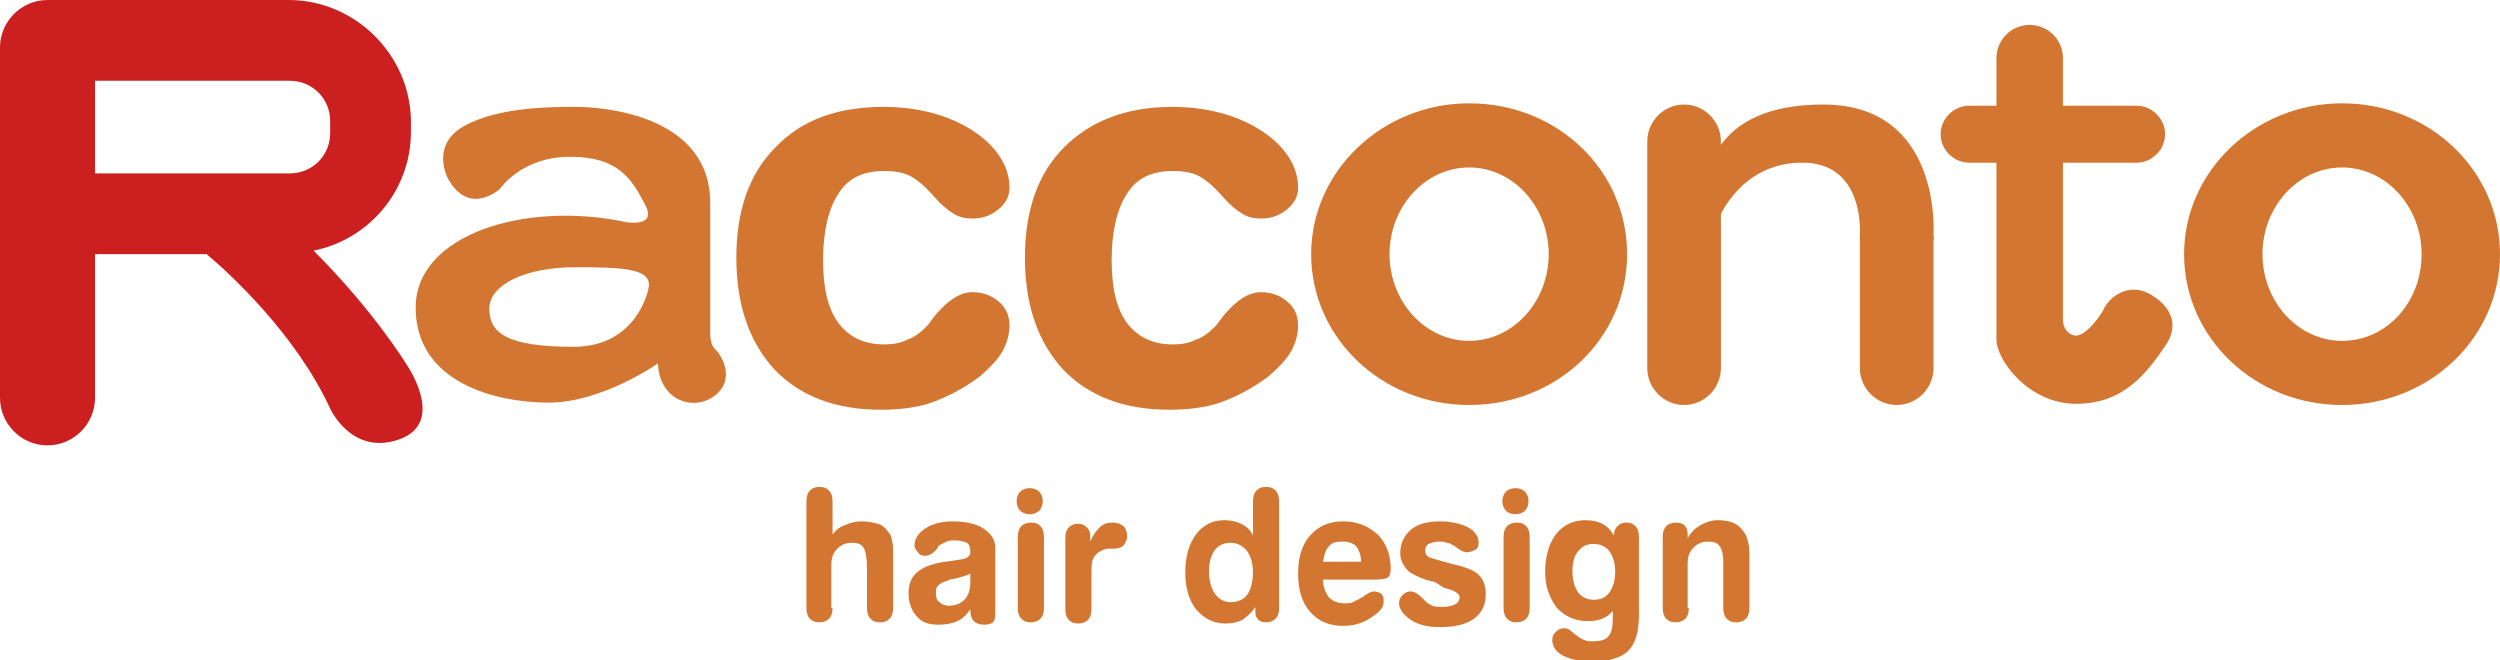
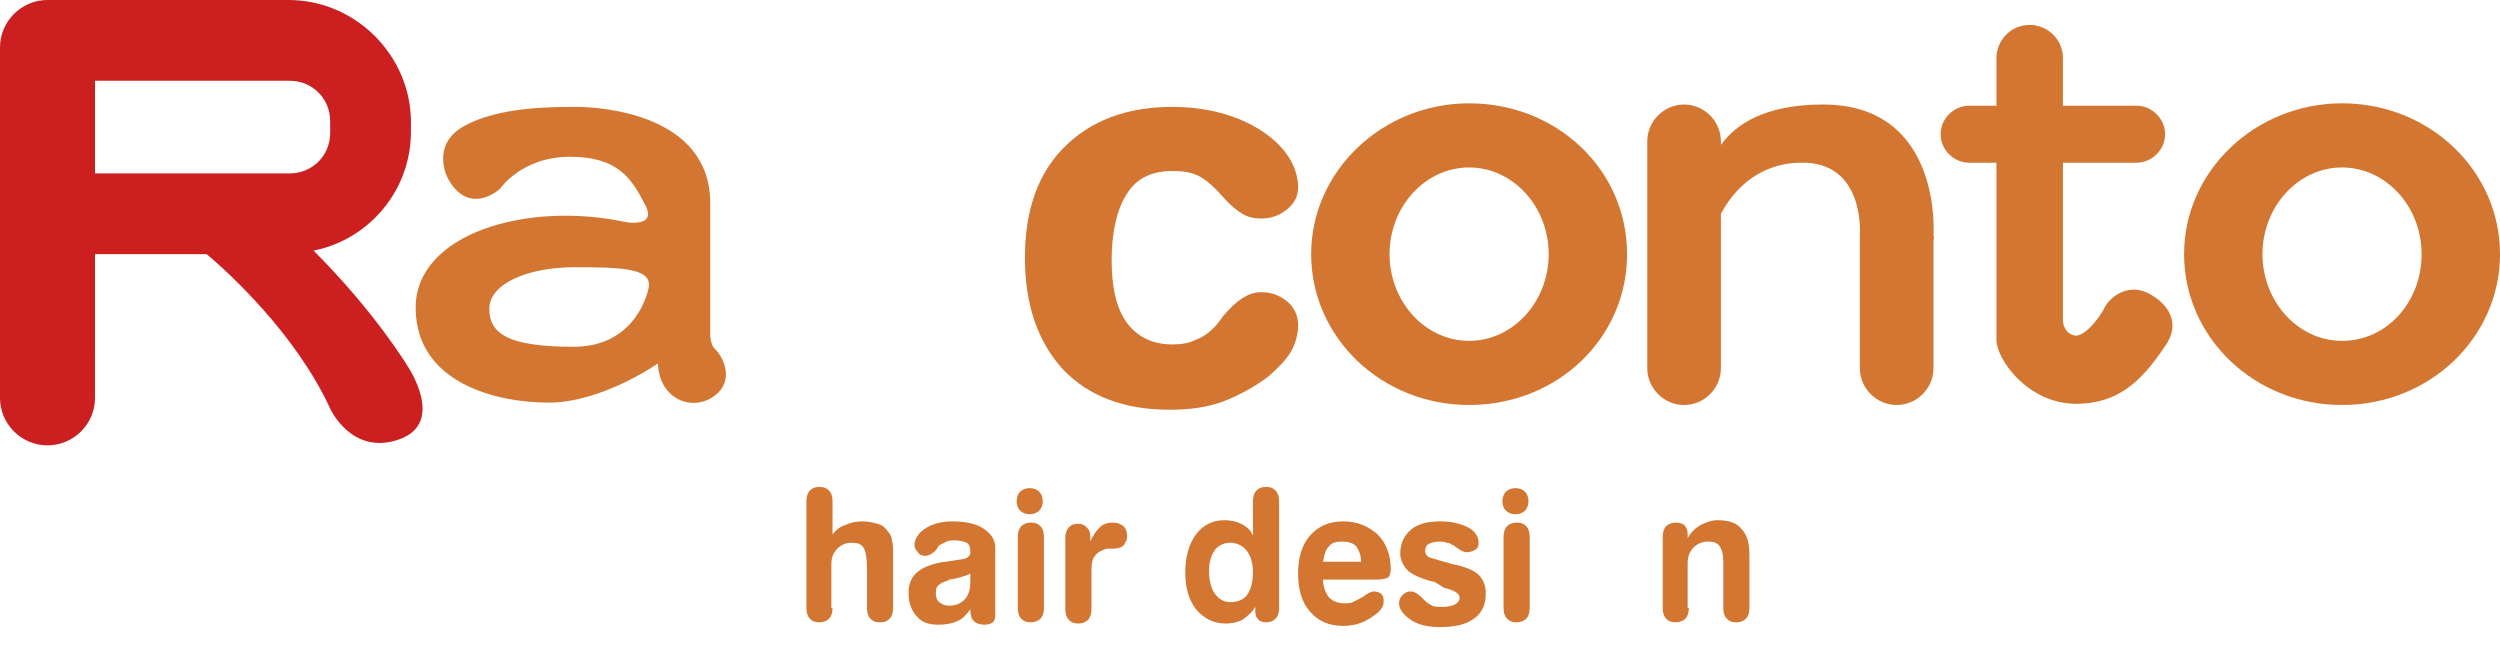
<svg xmlns="http://www.w3.org/2000/svg" version="1.1" id="レイヤー_3" x="0px" y="0px" viewBox="0 0 210.5 55.6" style="enable-background:new 0 0 210.5 55.6;" xml:space="preserve">
  <style type="text/css">
	.st0{fill:#CC1F1F;}
	.st1{fill:#D37631;}
</style>
  <path class="st0" d="M34.3,30.8c0,0-2.7-4.5-7.9-9.7c4.6-0.9,8.2-5,8.2-10v-1C34.5,4.6,29.9,0,24.3,0H4.1v0C4,0,4,0,4,0  C1.8,0,0,1.8,0,4v29.5c0,2.2,1.8,4,4,4c2.2,0,4-1.8,4-4V21.4h9.4c1.8,1.5,7.5,6.7,10.4,13c0,0,1.8,4,5.8,2.6  C37.6,35.6,34.3,30.8,34.3,30.8z M8,6.8h16.4c1.9,0,3.4,1.5,3.4,3.4v1c0,1.9-1.5,3.4-3.4,3.4H8V6.8z" />
  <g>
-     <path class="st1" d="M85,15.8c0,0.7-0.3,1.3-0.9,1.8c-0.6,0.5-1.3,0.8-2.2,0.8c-0.6,0-1.1-0.1-1.6-0.4s-1.1-0.8-1.7-1.5   c-0.7-0.8-1.4-1.4-2-1.7c-0.6-0.3-1.3-0.4-2.2-0.4c-1.7,0-3,0.6-3.8,1.9c-0.8,1.2-1.3,3.1-1.3,5.6c0,2.3,0.4,4.1,1.3,5.3   c0.9,1.2,2.2,1.8,3.8,1.8c0.8,0,1.4-0.1,2-0.4c0.6-0.2,1.1-0.6,1.6-1.1c0.2-0.2,0.4-0.5,0.7-0.9c1.1-1.3,2.1-2,3.2-2   c0.9,0,1.6,0.3,2.2,0.8c0.6,0.5,0.9,1.2,0.9,2c0,0.7-0.2,1.5-0.6,2.2c-0.4,0.7-1.1,1.4-1.9,2.1c-1.2,0.9-2.5,1.6-3.8,2.1   s-2.9,0.7-4.5,0.7c-3.8,0-6.8-1.1-9-3.4c-2.1-2.3-3.2-5.4-3.2-9.4c0-4,1.1-7.1,3.3-9.3c2.2-2.3,5.2-3.4,9.1-3.4   c2.9,0,5.5,0.7,7.5,2S85,14,85,15.8z" />
-   </g>
+     </g>
  <g>
    <path class="st1" d="M109.3,15.8c0,0.7-0.3,1.3-0.9,1.8c-0.6,0.5-1.3,0.8-2.2,0.8c-0.6,0-1.1-0.1-1.6-0.4s-1.1-0.8-1.7-1.5   c-0.7-0.8-1.4-1.4-2-1.7c-0.6-0.3-1.3-0.4-2.2-0.4c-1.7,0-3,0.6-3.8,1.9c-0.8,1.2-1.3,3.1-1.3,5.6c0,2.3,0.4,4.1,1.3,5.3   c0.9,1.2,2.2,1.8,3.8,1.8c0.8,0,1.4-0.1,2-0.4c0.6-0.2,1.1-0.6,1.6-1.1c0.2-0.2,0.4-0.5,0.7-0.9c1.1-1.3,2.1-2,3.2-2   c0.9,0,1.6,0.3,2.2,0.8c0.6,0.5,0.9,1.2,0.9,2c0,0.7-0.2,1.5-0.6,2.2c-0.4,0.7-1.1,1.4-1.9,2.1c-1.2,0.9-2.5,1.6-3.8,2.1   s-2.9,0.7-4.5,0.7c-3.8,0-6.8-1.1-9-3.4c-2.1-2.3-3.2-5.4-3.2-9.4c0-4,1.1-7.1,3.3-9.3S94.8,9,98.7,9c2.9,0,5.5,0.7,7.5,2   S109.3,14,109.3,15.8z" />
  </g>
  <path class="st1" d="M60.2,29.4c-0.4-0.4-0.4-1.2-0.4-1.2s0-3.6,0-11.1S50.6,9,48.5,9c-2.1,0-6.5,0-9.4,1.6  c-2.9,1.6-1.4,4.4-1.4,4.4c1.8,3.3,4.4,0.9,4.4,0.9s1.8-2.7,5.9-2.7c4.1,0,5.2,1.9,6.3,4c1.1,2-1.6,1.5-1.6,1.5  C44.3,16.9,35,19.7,35,25.9c0,6.3,6.7,8,11.2,8s9.2-3.3,9.2-3.3c0.1,3.1,3,4.1,4.8,2.7C62,31.9,60.7,29.8,60.2,29.4z M54.6,24.3  c0,0-0.9,4.9-6.3,4.9c-5.5,0-7.1-1.1-7.1-3.2s3.2-3.5,7.2-3.5C52.5,22.5,55,22.6,54.6,24.3z" />
  <path class="st1" d="M123.7,8.7c-7.3,0-13.3,5.7-13.3,12.7s5.9,12.7,13.3,12.7S137,28.5,137,21.4S131.1,8.7,123.7,8.7z M123.7,28.7  c-3.7,0-6.7-3.3-6.7-7.3s3-7.3,6.7-7.3s6.7,3.3,6.7,7.3S127.4,28.7,123.7,28.7z" />
  <path class="st1" d="M197.2,8.7c-7.3,0-13.3,5.7-13.3,12.7s5.9,12.7,13.3,12.7s13.3-5.7,13.3-12.7S204.6,8.7,197.2,8.7z M197.2,28.7  c-3.7,0-6.7-3.3-6.7-7.3s3-7.3,6.7-7.3s6.7,3.3,6.7,7.3S201,28.7,197.2,28.7z" />
-   <path class="st1" d="M162.8,19.8L162.8,19.8c0,0,0.8-11-9.3-11c-4.8,0-7.3,1.6-8.6,3.4v-0.3c0-1.7-1.4-3.1-3.1-3.1  c-1.7,0-3.1,1.4-3.1,3.1V31c0,1.7,1.4,3.1,3.1,3.1c1.7,0,3.1-1.4,3.1-3.1V18c0.9-1.7,2.9-4.2,6.6-4.3c5.6-0.2,5.1,6.1,5.1,6.1h0  c0,0.1,0,0.3,0,0.4V31c0,1.7,1.4,3.1,3.1,3.1s3.1-1.4,3.1-3.1V20.2C162.9,20,162.8,19.9,162.8,19.8z" />
+   <path class="st1" d="M162.8,19.8L162.8,19.8c0,0,0.8-11-9.3-11c-4.8,0-7.3,1.6-8.6,3.4v-0.3c0-1.7-1.4-3.1-3.1-3.1  c-1.7,0-3.1,1.4-3.1,3.1V31c0,1.7,1.4,3.1,3.1,3.1c1.7,0,3.1-1.4,3.1-3.1V18c0.9-1.7,2.9-4.2,6.6-4.3c5.6-0.2,5.1,6.1,5.1,6.1c0,0.1,0,0.3,0,0.4V31c0,1.7,1.4,3.1,3.1,3.1s3.1-1.4,3.1-3.1V20.2C162.9,20,162.8,19.9,162.8,19.8z" />
  <path class="st1" d="M181.4,25c-2.1-1.5-3.9,0.1-4.3,1.1c-0.5,0.9-1.8,2.5-2.6,2.1c-0.8-0.3-0.8-1.2-0.8-1.2v-2.8v-0.7v-9.8h6.2  c1.3,0,2.4-1.1,2.4-2.4c0-1.3-1.1-2.4-2.4-2.4h-6.2v-4c0-1.6-1.3-2.8-2.8-2.8c-1.6,0-2.8,1.3-2.8,2.8v4h-2.3c-1.3,0-2.4,1.1-2.4,2.4  c0,1.3,1.1,2.4,2.4,2.4h2.3v9.8v0.7c0,1.1,0,3.1,0,4.4c0,1.7,2.7,5.4,6.7,5.4c4,0,5.9-2.5,7.6-5C184,26.5,181.4,25,181.4,25z" />
  <g>
    <path class="st1" d="M70.1,51.2c0,0.4-0.1,0.7-0.3,0.9c-0.2,0.2-0.5,0.3-0.8,0.3c-0.4,0-0.6-0.1-0.8-0.3c-0.2-0.2-0.3-0.5-0.3-0.9   v-9c0-0.4,0.1-0.7,0.3-0.9c0.2-0.2,0.4-0.3,0.8-0.3c0.4,0,0.6,0.1,0.8,0.3c0.2,0.2,0.3,0.5,0.3,0.9V45c0.3-0.4,0.7-0.7,1.1-0.8   c0.4-0.2,0.9-0.3,1.4-0.3c0.5,0,0.9,0.1,1.3,0.2s0.7,0.4,0.9,0.7c0.2,0.2,0.3,0.5,0.3,0.7c0.1,0.3,0.1,0.7,0.1,1.3V47v4.2   c0,0.4-0.1,0.7-0.3,0.9c-0.2,0.2-0.4,0.3-0.8,0.3c-0.4,0-0.6-0.1-0.8-0.3c-0.2-0.2-0.3-0.5-0.3-0.9V48c0-1-0.1-1.6-0.3-1.9   c-0.2-0.3-0.5-0.4-1-0.4c-0.5,0-0.9,0.2-1.2,0.5c-0.3,0.3-0.5,0.7-0.5,1.3V51.2z" />
    <path class="st1" d="M83.8,46.1v4.7c0,0.2,0,0.4,0,0.6s0,0.3,0,0.4c0,0.3-0.1,0.5-0.2,0.6s-0.4,0.2-0.7,0.2c-0.4,0-0.7-0.1-0.9-0.3   c-0.2-0.2-0.3-0.5-0.3-1c-0.3,0.4-0.6,0.8-1.1,1c-0.4,0.2-1,0.3-1.6,0.3c-0.8,0-1.4-0.2-1.8-0.7c-0.4-0.4-0.7-1.1-0.7-1.9   c0-0.8,0.2-1.3,0.6-1.7c0.4-0.4,1-0.7,1.9-0.9c0.3-0.1,0.8-0.1,1.3-0.2c0.5-0.1,0.9-0.1,1-0.2c0.1,0,0.2-0.1,0.3-0.2   c0.1-0.1,0.1-0.2,0.1-0.4c0-0.3-0.1-0.6-0.3-0.7c-0.2-0.1-0.6-0.2-1-0.2c-0.3,0-0.5,0-0.7,0.1c-0.2,0.1-0.4,0.2-0.6,0.3   c-0.1,0.1-0.1,0.1-0.2,0.3c-0.3,0.4-0.7,0.6-1,0.6c-0.3,0-0.5-0.1-0.6-0.3c-0.2-0.2-0.3-0.4-0.3-0.6c0-0.5,0.3-1,0.9-1.4   c0.6-0.4,1.4-0.6,2.3-0.6c1.1,0,2,0.2,2.6,0.6S83.8,45.4,83.8,46.1z M81.7,48.3c-0.4,0.2-0.8,0.3-1.2,0.4c-0.5,0.1-0.7,0.1-0.7,0.2   c-0.4,0.1-0.6,0.2-0.8,0.4c-0.2,0.2-0.2,0.4-0.2,0.7c0,0.3,0.1,0.6,0.3,0.7c0.2,0.2,0.5,0.3,0.8,0.3c0.6,0,1-0.2,1.3-0.5   c0.3-0.3,0.5-0.8,0.5-1.4V48.3z" />
    <path class="st1" d="M85.6,42.2c0-0.3,0.1-0.6,0.3-0.8c0.2-0.2,0.5-0.3,0.8-0.3c0.3,0,0.6,0.1,0.8,0.3c0.2,0.2,0.3,0.5,0.3,0.8   c0,0.3-0.1,0.6-0.3,0.8c-0.2,0.2-0.5,0.3-0.8,0.3c-0.3,0-0.6-0.1-0.8-0.3C85.7,42.8,85.6,42.5,85.6,42.2z M87.9,51.2   c0,0.4-0.1,0.7-0.3,0.9c-0.2,0.2-0.5,0.3-0.8,0.3c-0.4,0-0.6-0.1-0.8-0.3c-0.2-0.2-0.3-0.5-0.3-0.9v-6c0-0.4,0.1-0.7,0.3-0.9   c0.2-0.2,0.5-0.3,0.8-0.3c0.4,0,0.6,0.1,0.8,0.3c0.2,0.2,0.3,0.5,0.3,0.9V51.2z" />
    <path class="st1" d="M91.8,45.6c0.2-0.5,0.5-0.9,0.8-1.2c0.3-0.3,0.7-0.4,1.1-0.4c0.4,0,0.6,0.1,0.9,0.3c0.2,0.2,0.3,0.5,0.3,0.8   c0,0.2,0,0.3-0.1,0.5c-0.1,0.1-0.1,0.3-0.3,0.4c-0.1,0.1-0.4,0.2-0.8,0.2c-0.2,0-0.4,0-0.5,0c-0.4,0.1-0.8,0.3-1,0.6   C92,47,91.9,47.4,91.9,48v3.3c0,0.4-0.1,0.7-0.3,0.9c-0.2,0.2-0.5,0.3-0.8,0.3c-0.4,0-0.6-0.1-0.8-0.3c-0.2-0.2-0.3-0.5-0.3-0.9v-6   c0-0.4,0.1-0.7,0.3-0.9c0.2-0.2,0.4-0.3,0.8-0.3c0.3,0,0.5,0.1,0.7,0.3c0.2,0.2,0.3,0.4,0.3,0.7v0V45.6z" />
    <path class="st1" d="M105.5,42.2c0-0.4,0.1-0.7,0.3-0.9c0.2-0.2,0.4-0.3,0.8-0.3c0.4,0,0.6,0.1,0.8,0.3s0.3,0.5,0.3,0.9v9   c0,0.4-0.1,0.7-0.3,0.9c-0.2,0.2-0.5,0.3-0.8,0.3c-0.3,0-0.6-0.1-0.7-0.3c-0.2-0.2-0.2-0.4-0.2-0.8v-0.2c-0.3,0.5-0.7,0.8-1.1,1.1   c-0.4,0.2-0.9,0.3-1.4,0.3c-1,0-1.8-0.4-2.5-1.2c-0.6-0.8-0.9-1.8-0.9-3.1c0-1.3,0.3-2.4,0.9-3.2c0.6-0.8,1.4-1.2,2.4-1.2   c0.5,0,1,0.1,1.4,0.3c0.4,0.2,0.8,0.5,1,1V42.2z M103.6,45.7c-0.5,0-1,0.2-1.3,0.6c-0.3,0.4-0.5,1-0.5,1.8c0,0.8,0.2,1.5,0.5,1.9   c0.3,0.4,0.7,0.7,1.3,0.7c0.6,0,1.1-0.2,1.4-0.6c0.3-0.4,0.5-1.1,0.5-1.9c0-0.8-0.2-1.4-0.5-1.8S104.2,45.7,103.6,45.7z" />
    <path class="st1" d="M111.4,48.8c0,0.6,0.2,1.1,0.5,1.5c0.3,0.3,0.7,0.5,1.3,0.5c0.3,0,0.5,0,0.7-0.1c0.2-0.1,0.4-0.2,0.6-0.3   c0,0,0.1-0.1,0.2-0.1c0.4-0.3,0.7-0.5,1-0.5c0.2,0,0.5,0.1,0.6,0.2c0.2,0.2,0.2,0.4,0.2,0.6c0,0.2,0,0.3-0.1,0.5   c-0.1,0.2-0.2,0.3-0.4,0.5c-0.4,0.3-0.8,0.6-1.3,0.8c-0.5,0.2-1,0.3-1.6,0.3c-1.2,0-2.1-0.4-2.8-1.2c-0.7-0.8-1-1.9-1-3.2   c0-1.3,0.3-2.4,1-3.2c0.7-0.8,1.6-1.2,2.8-1.2c1.2,0,2.1,0.4,2.9,1.1c0.7,0.7,1.1,1.7,1.1,2.9c0,0.4-0.1,0.6-0.2,0.7   c-0.1,0.1-0.5,0.2-1,0.2h-0.2H111.4z M114.6,47.3c0-0.6-0.2-1-0.4-1.3c-0.3-0.3-0.7-0.4-1.2-0.4c-0.5,0-0.9,0.1-1.1,0.4   c-0.3,0.3-0.4,0.7-0.5,1.3H114.6z" />
    <path class="st1" d="M120.8,49c-1-0.2-1.8-0.6-2.2-0.9c-0.4-0.4-0.7-0.9-0.7-1.5c0-0.8,0.3-1.5,0.9-2c0.6-0.5,1.4-0.7,2.5-0.7   c0.9,0,1.7,0.2,2.3,0.5c0.6,0.3,0.9,0.8,0.9,1.3c0,0.3-0.1,0.5-0.3,0.6s-0.4,0.2-0.7,0.2c-0.3,0-0.6-0.2-1-0.5   c-0.1-0.1-0.1-0.1-0.2-0.1c-0.1-0.1-0.3-0.2-0.5-0.2c-0.2-0.1-0.4-0.1-0.6-0.1c-0.4,0-0.7,0.1-0.9,0.2s-0.3,0.3-0.3,0.6   c0,0.2,0.1,0.4,0.3,0.5c0.2,0.1,0.6,0.2,1.3,0.4l0.7,0.2c1,0.2,1.8,0.5,2.2,0.9c0.4,0.4,0.6,0.9,0.6,1.6c0,0.9-0.3,1.6-1,2.1   c-0.7,0.5-1.6,0.7-2.9,0.7c-1,0-1.8-0.2-2.4-0.6c-0.6-0.4-1-0.9-1-1.4c0-0.3,0.1-0.5,0.3-0.7s0.4-0.3,0.7-0.3c0.3,0,0.6,0.2,1,0.6   c0.1,0.1,0.2,0.2,0.2,0.2c0.2,0.2,0.4,0.3,0.6,0.4c0.2,0.1,0.5,0.1,0.9,0.1c0.4,0,0.8-0.1,1-0.2c0.2-0.1,0.4-0.3,0.4-0.6   c0-0.3-0.4-0.6-1.3-0.8c0,0,0,0,0,0L120.8,49z" />
    <path class="st1" d="M126.5,42.2c0-0.3,0.1-0.6,0.3-0.8c0.2-0.2,0.5-0.3,0.8-0.3c0.3,0,0.6,0.1,0.8,0.3c0.2,0.2,0.3,0.5,0.3,0.8   c0,0.3-0.1,0.6-0.3,0.8c-0.2,0.2-0.5,0.3-0.8,0.3c-0.3,0-0.6-0.1-0.8-0.3C126.6,42.8,126.5,42.5,126.5,42.2z M128.8,51.2   c0,0.4-0.1,0.7-0.3,0.9c-0.2,0.2-0.5,0.3-0.8,0.3c-0.4,0-0.6-0.1-0.8-0.3c-0.2-0.2-0.3-0.5-0.3-0.9v-6c0-0.4,0.1-0.7,0.3-0.9   c0.2-0.2,0.5-0.3,0.8-0.3c0.4,0,0.6,0.1,0.8,0.3c0.2,0.2,0.3,0.5,0.3,0.9V51.2z" />
-     <path class="st1" d="M136,51.1c-0.2,0.4-0.5,0.7-0.9,0.9c-0.4,0.2-0.8,0.3-1.4,0.3c-1.1,0-1.9-0.4-2.6-1.1c-0.6-0.8-1-1.8-1-3   c0-1.3,0.3-2.4,0.9-3.2c0.6-0.8,1.5-1.2,2.5-1.2c0.6,0,1,0.1,1.4,0.3c0.4,0.2,0.7,0.5,1,1v-0.1c0-0.3,0.1-0.5,0.3-0.7   c0.2-0.2,0.4-0.3,0.7-0.3c0.4,0,0.6,0.1,0.8,0.3c0.2,0.2,0.3,0.5,0.3,0.9v6.6c0,1.4-0.3,2.4-0.9,3c-0.6,0.6-1.7,0.9-3.1,0.9   c-1,0-1.8-0.2-2.4-0.5c-0.6-0.3-0.9-0.8-0.9-1.3c0-0.3,0.1-0.5,0.3-0.7c0.2-0.2,0.4-0.3,0.7-0.3c0.1,0,0.3,0,0.4,0.1   c0.1,0.1,0.3,0.2,0.5,0.4c0,0,0,0,0,0c0.5,0.4,0.9,0.6,1.4,0.6c0.7,0,1.2-0.1,1.4-0.4c0.3-0.3,0.4-0.8,0.4-1.6V51.1z M132.4,48.1   c0,0.8,0.2,1.4,0.5,1.8c0.3,0.4,0.8,0.6,1.3,0.6c0.6,0,1-0.2,1.3-0.6c0.3-0.4,0.5-1,0.5-1.8c0-0.7-0.2-1.3-0.5-1.7   c-0.3-0.4-0.8-0.6-1.3-0.6c-0.6,0-1,0.2-1.3,0.6C132.6,46.7,132.4,47.3,132.4,48.1z" />
    <path class="st1" d="M142.2,51.2c0,0.4-0.1,0.7-0.3,0.9c-0.2,0.2-0.5,0.3-0.8,0.3c-0.4,0-0.6-0.1-0.8-0.3c-0.2-0.2-0.3-0.5-0.3-0.9   v-6c0-0.4,0.1-0.7,0.3-0.9c0.2-0.2,0.5-0.3,0.8-0.3c0.3,0,0.6,0.1,0.7,0.2c0.2,0.2,0.3,0.4,0.3,0.8l0,0.3c0.3-0.5,0.6-0.8,1.1-1.1   c0.4-0.2,0.9-0.4,1.4-0.4c0.9,0,1.6,0.2,2,0.7c0.5,0.5,0.7,1.2,0.7,2.2v4.5c0,0.4-0.1,0.7-0.3,0.9c-0.2,0.2-0.5,0.3-0.8,0.3   c-0.4,0-0.6-0.1-0.8-0.3c-0.2-0.2-0.3-0.5-0.3-0.9v-3.9c0-0.6-0.1-1-0.3-1.3c-0.2-0.3-0.5-0.4-1-0.4c-0.5,0-0.9,0.2-1.2,0.5   c-0.3,0.3-0.5,0.7-0.5,1.3V51.2z" />
  </g>
</svg>